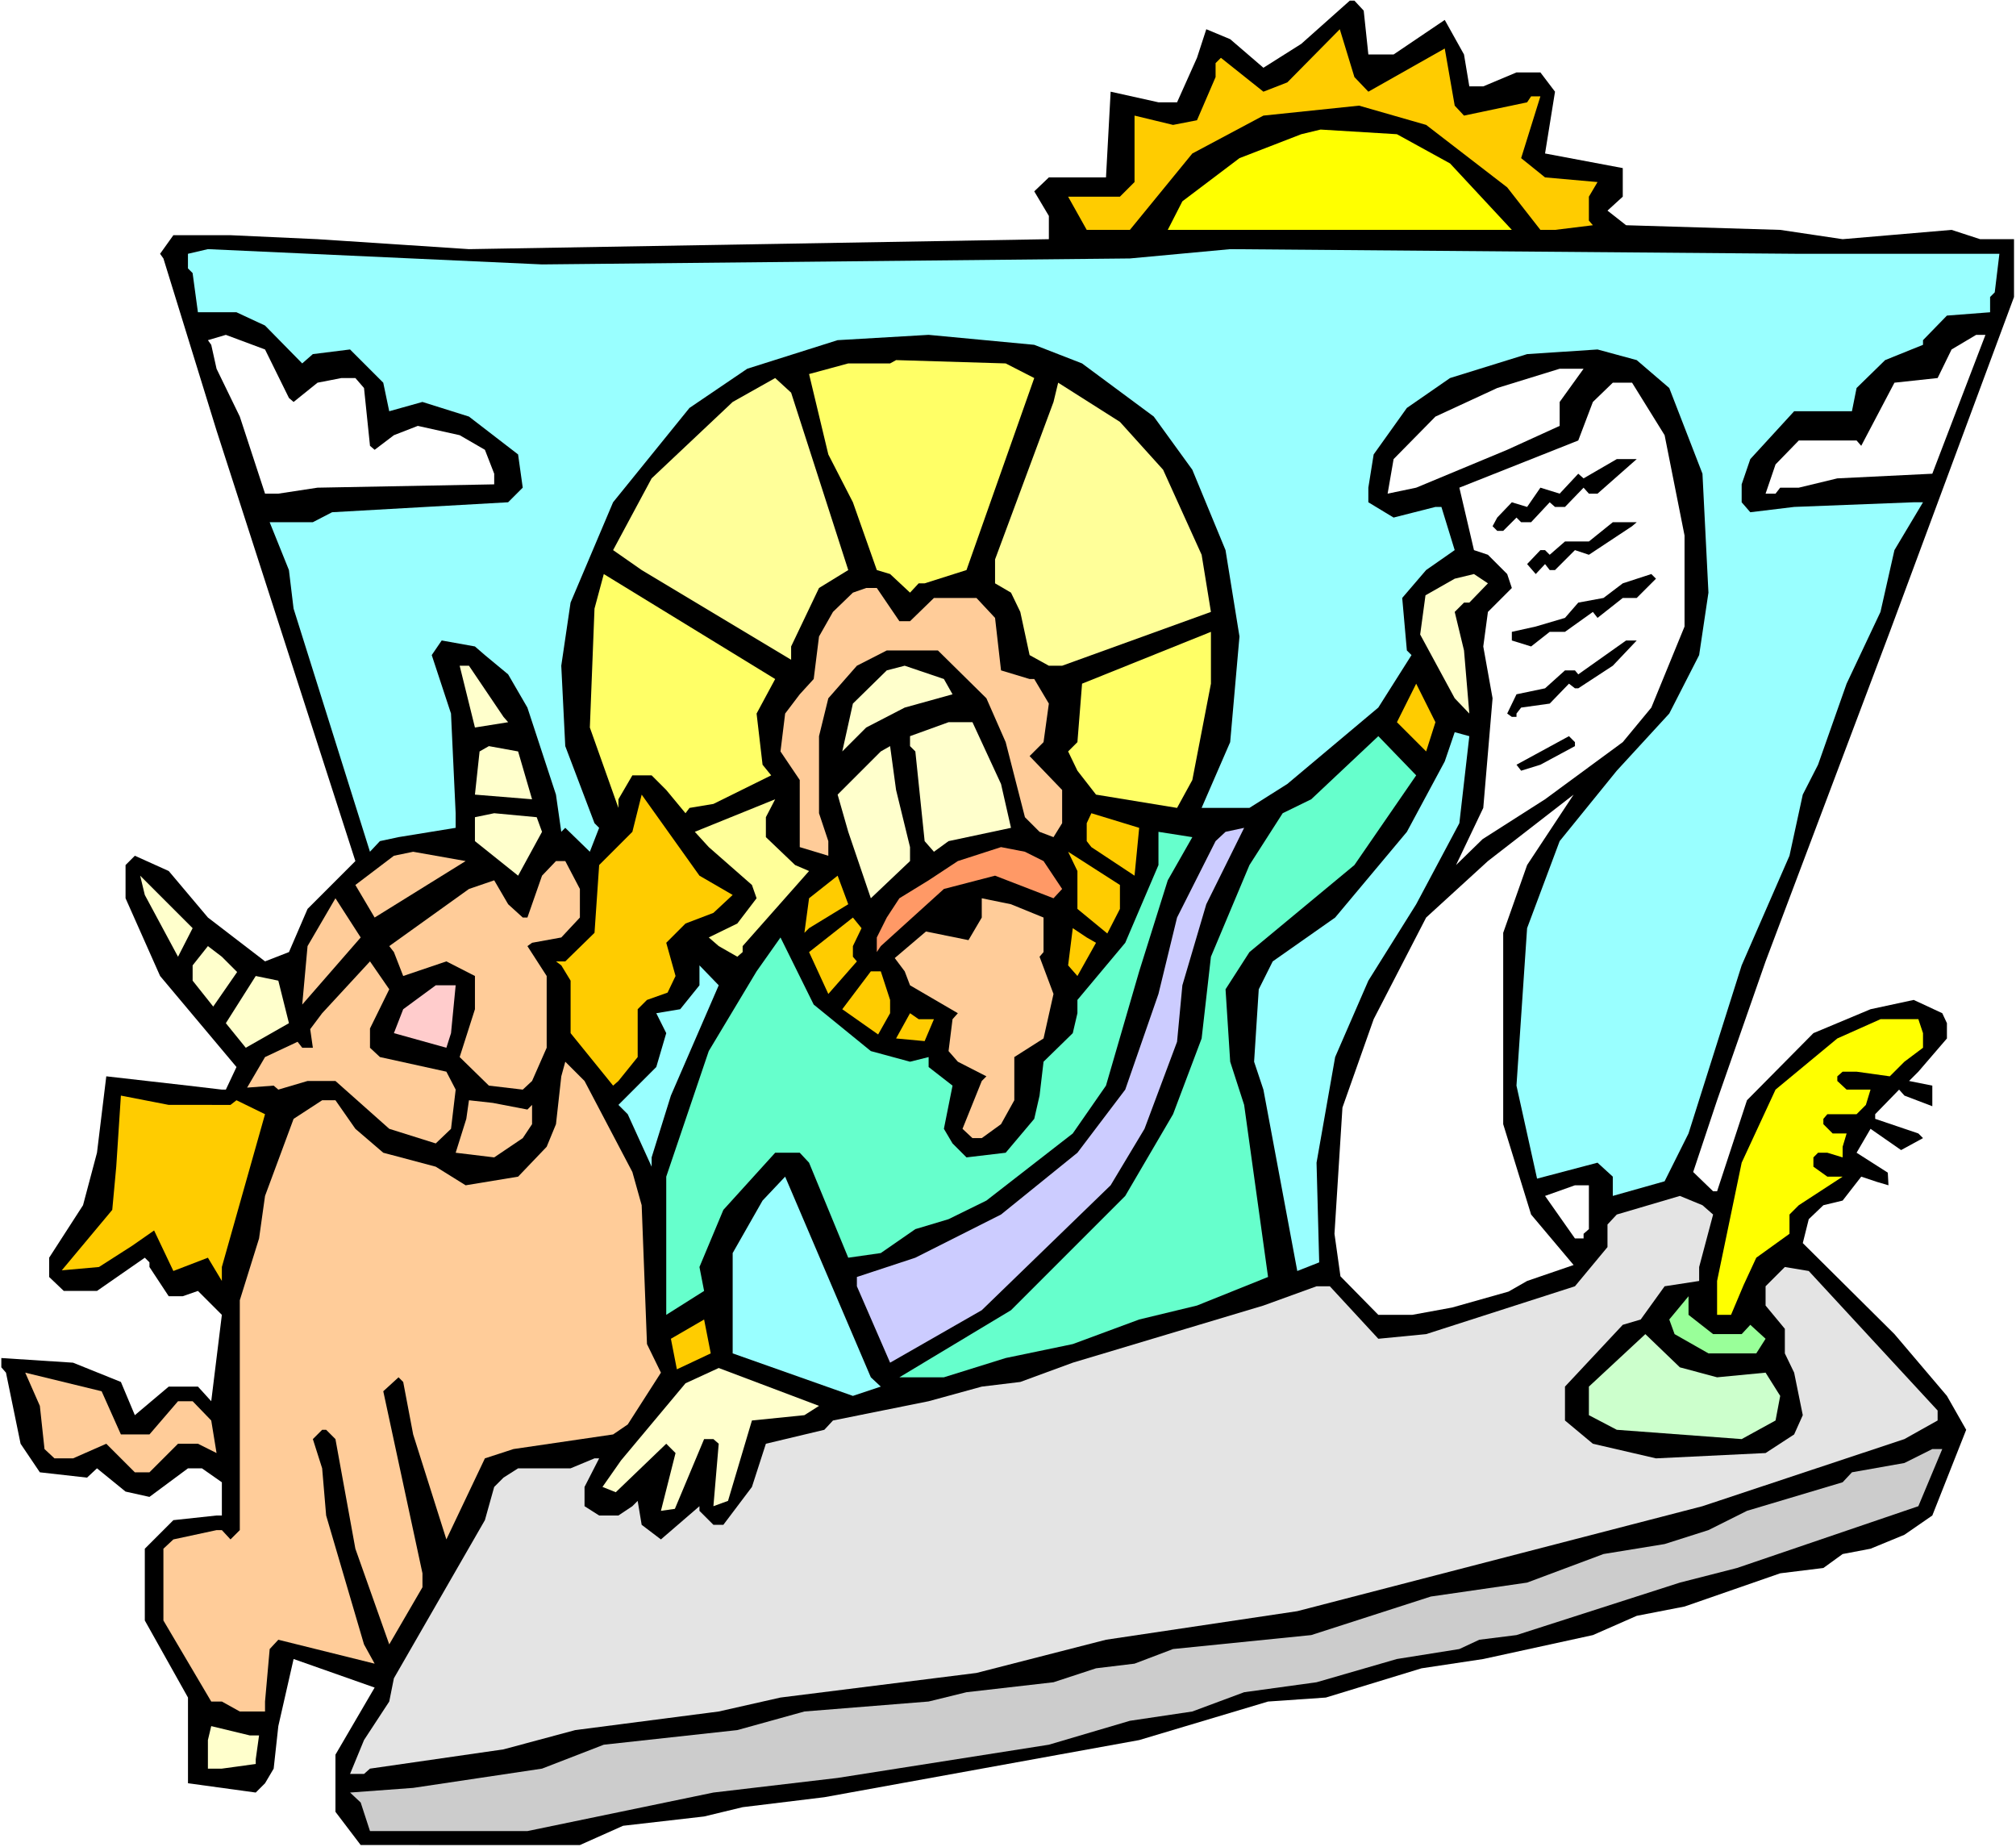
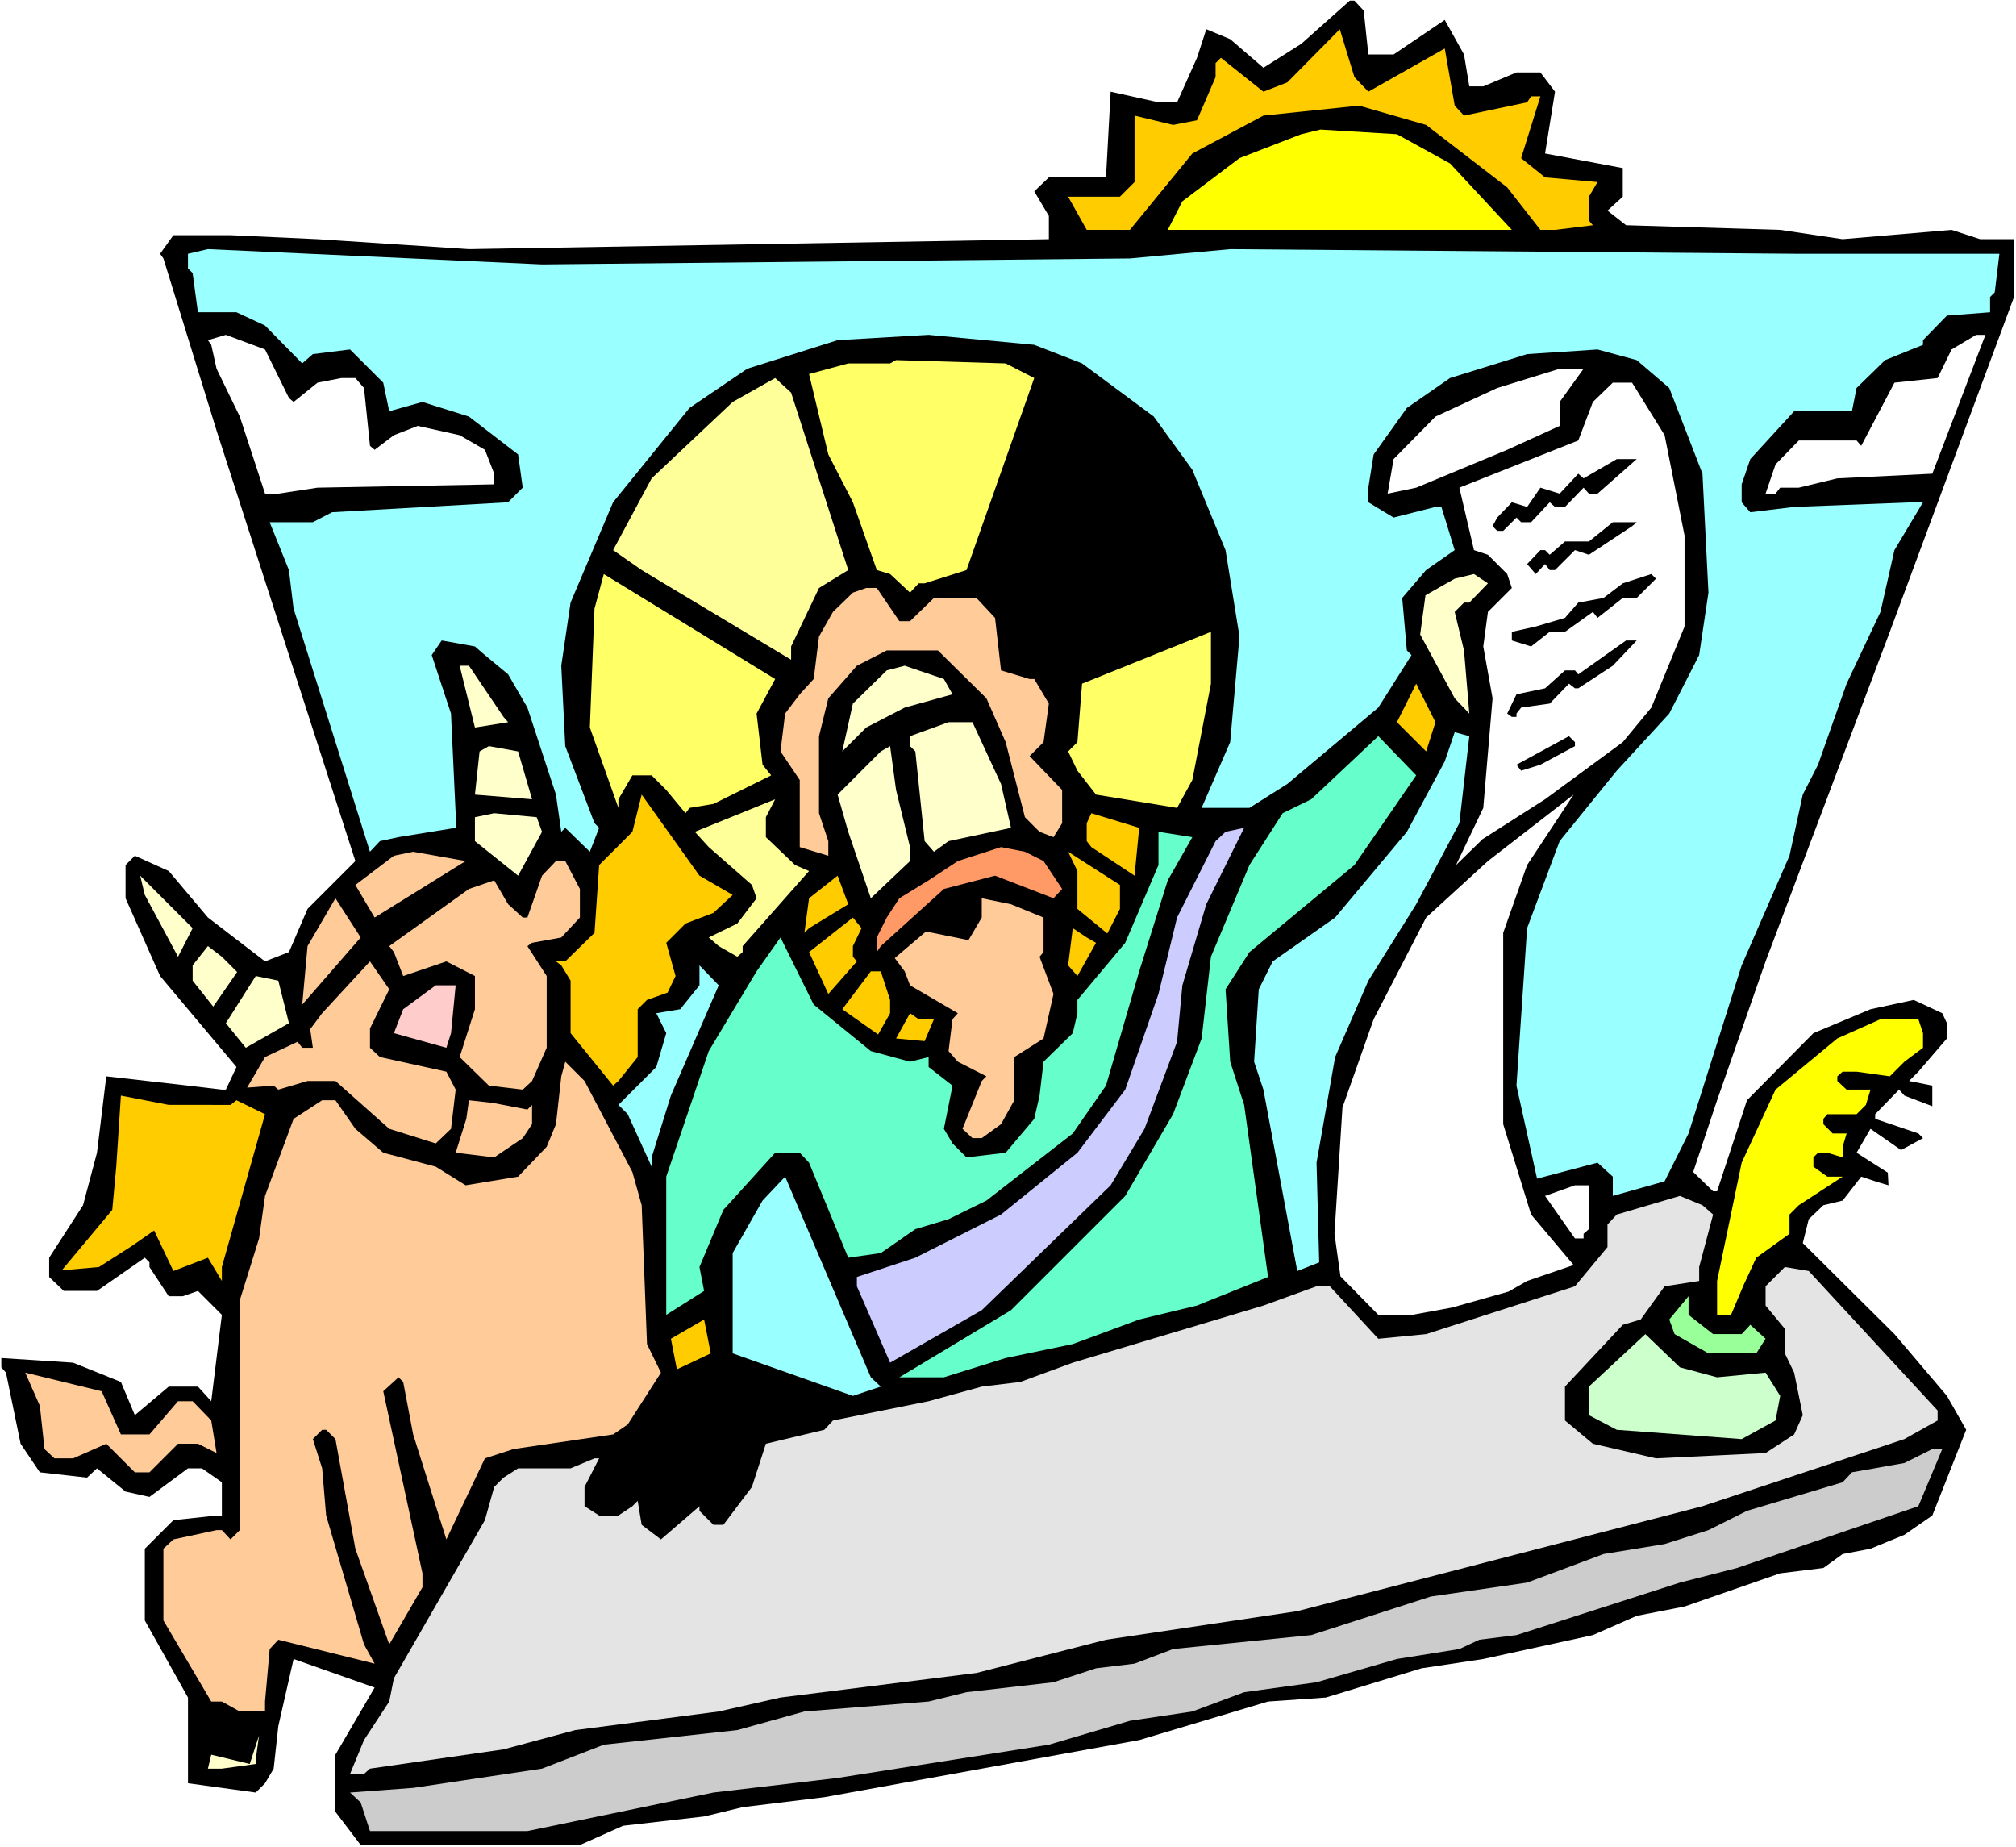
<svg xmlns="http://www.w3.org/2000/svg" xmlns:ns1="http://sodipodi.sourceforge.net/DTD/sodipodi-0.dtd" xmlns:ns2="http://www.inkscape.org/namespaces/inkscape" version="1.0" width="129.766mm" height="118.868mm" id="svg67" ns1:docname="Luke 04.wmf">
  <rect width="100%" height="100%" fill="#808080" stroke="none" />
  <ns1:namedview id="namedview67" pagecolor="#ffffff" bordercolor="#000000" borderopacity="0.25" ns2:showpageshadow="2" ns2:pageopacity="0.0" ns2:pagecheckerboard="0" ns2:deskcolor="#d1d1d1" ns2:document-units="mm" />
  <defs id="defs1">
    <pattern id="WMFhbasepattern" patternUnits="userSpaceOnUse" width="6" height="6" x="0" y="0" />
  </defs>
  <path style="fill:#ffffff;fill-opacity:1;fill-rule:evenodd;stroke:none" d="M 0,449.264 H 490.455 V 0 H 0 Z" id="path1" />
  <path style="fill:#000000;fill-opacity:1;fill-rule:evenodd;stroke:none" d="m 331.764,2.586 1.131,10.666 h 6.141 l 12.443,-8.404 4.686,8.404 1.293,7.757 h 3.394 l 8.08,-3.394 h 5.818 l 3.555,4.687 -2.424,15.029 18.907,3.555 v 6.949 l -3.717,3.394 4.525,3.555 37.491,1.131 15.19,2.262 26.502,-2.262 6.949,2.262 h 8.242 v 14.06 l -30.219,81.449 -30.219,80.156 -11.797,33.776 -5.818,17.453 4.848,4.687 h 0.97 l 7.272,-22.14 16.16,-16.322 13.898,-5.818 10.504,-2.262 6.949,3.232 1.131,2.424 v 3.717 l -6.949,8.08 -2.262,2.262 5.656,1.131 v 5.01 l -6.787,-2.586 -1.293,-1.454 -5.818,5.979 v 1.131 l 10.504,3.555 1.131,1.131 -5.333,2.909 -7.434,-5.171 -3.394,5.818 7.595,4.848 0.162,3.071 -2.747,-0.808 -3.878,-1.293 -4.525,5.818 -4.686,1.131 -3.555,3.394 -1.454,5.818 22.301,22.14 12.766,15.029 4.686,8.242 -8.242,20.847 -6.787,4.687 -8.242,3.394 -6.787,1.293 -4.686,3.394 -10.504,1.293 -23.27,8.08 -11.635,2.262 -10.666,4.687 -26.664,5.818 -15.029,2.262 -23.27,7.111 -14.059,0.97 -31.35,9.373 -76.598,13.898 -19.877,2.424 -9.373,2.262 -19.715,2.262 -10.504,4.687 H 87.749 l -6.141,-8.08 v -13.898 l 9.534,-16.322 -19.715,-6.949 -3.717,16.322 -1.131,10.343 -2.101,3.555 -2.262,2.262 -16.483,-2.262 V 412.903 L 35.229,394.157 v -17.453 l 6.949,-6.949 10.504,-1.131 h 1.293 v -8.08 l -4.848,-3.394 h -3.394 l -9.373,6.949 -5.818,-1.293 -6.949,-5.656 -2.424,2.262 -11.474,-1.293 -4.686,-6.949 -3.555,-17.292 -1.131,-1.293 v -2.262 l 17.453,1.131 11.635,4.687 3.394,8.08 8.242,-6.949 h 7.11 l 3.232,3.555 2.586,-21.009 -5.818,-5.818 -3.717,1.293 h -3.394 l -4.686,-7.111 v -1.131 l -1.131,-1.131 -11.635,8.08 h -8.08 l -3.555,-3.394 v -4.687 l 8.242,-12.767 3.394,-12.767 2.262,-18.585 19.877,2.262 8.242,0.97 h 0.97 l 2.586,-5.495 -18.584,-22.14 -8.403,-18.908 v -8.08 l 2.262,-2.262 8.242,3.717 9.534,11.312 13.898,10.666 5.818,-2.262 4.525,-10.504 L 86.456,209.441 52.682,104.721 39.754,62.865 38.946,61.733 42.178,57.208 h 13.898 l 21.17,0.97 36.845,2.424 141.077,-2.424 v -5.656 l -3.555,-5.979 3.555,-3.394 h 13.898 l 1.131,-20.847 11.635,2.586 h 4.525 l 4.848,-10.828 2.262,-6.949 5.818,2.424 8.08,6.949 9.211,-5.818 11.797,-10.504 h 1.131 z" id="path2" />
  <path style="fill:#ffcc00;fill-opacity:1;fill-rule:evenodd;stroke:none" d="m 332.896,22.302 18.584,-10.504 2.424,13.898 2.262,2.424 15.352,-3.232 0.97,-1.454 h 2.262 l -4.686,15.029 5.818,4.687 12.766,1.131 -2.101,3.555 v 5.818 l 0.97,1.131 -9.211,1.131 h -3.555 L 366.67,45.573 346.955,30.382 330.633,25.695 307.363,28.119 290.072,37.331 274.881,55.916 H 264.377 l -4.525,-8.08 h 12.605 l 3.555,-3.555 V 28.119 l 9.373,2.262 5.818,-1.131 4.525,-10.504 v -3.394 l 1.293,-1.293 10.342,8.242 5.818,-2.262 12.766,-12.928 3.555,11.636 z" id="path3" />
  <path style="fill:#ffff00;fill-opacity:1;fill-rule:evenodd;stroke:none" d="m 352.772,39.755 15.029,16.161 h -83.709 l 3.555,-6.949 13.898,-10.504 15.029,-5.818 4.686,-1.131 18.584,1.131 z" id="path4" />
  <path style="fill:#99ffff;fill-opacity:1;fill-rule:evenodd;stroke:none" d="m 274.881,62.865 24.402,-2.262 138.329,1.131 h 48.803 l -1.131,9.373 -1.131,1.131 v 3.717 l -10.504,0.808 -5.818,5.979 v 1.131 l -9.211,3.717 -6.949,6.787 -1.131,5.656 h -14.059 l -10.666,11.636 -2.101,6.141 v 4.363 l 2.101,2.424 10.666,-1.293 29.088,-1.131 h 2.262 l -6.949,11.636 -3.394,15.029 -8.242,17.453 -6.949,19.716 -3.717,7.272 -3.232,14.868 -11.635,26.665 -12.928,40.886 -5.818,11.636 -12.605,3.555 v -4.687 l -3.717,-3.394 -14.706,3.879 -5.01,-22.625 2.586,-38.301 7.918,-21.17 13.898,-17.13 12.766,-13.898 7.272,-14.221 2.262,-15.191 -1.454,-28.927 -8.08,-20.847 -7.918,-6.787 -9.534,-2.586 -17.13,1.131 -18.746,5.818 -10.504,7.272 -8.08,11.312 -1.293,8.08 v 3.555 l 6.141,3.717 10.181,-2.586 h 1.454 l 3.232,10.504 -6.949,4.848 -5.818,6.787 1.131,12.767 1.131,1.131 -8.08,12.767 -22.139,18.585 -9.211,5.818 h -11.635 l 6.949,-15.999 2.262,-25.695 -3.394,-21.009 -8.08,-19.554 -9.373,-12.928 -17.453,-12.928 -11.635,-4.525 -25.694,-2.424 -22.139,1.293 -21.978,6.949 -14.059,9.535 -18.584,22.948 -10.342,24.402 -2.262,15.353 0.97,19.554 7.11,18.746 1.131,1.131 -2.262,5.818 -5.979,-5.818 -0.97,0.97 -1.293,-9.05 -6.949,-21.17 -4.686,-8.08 -5.656,-4.687 -2.424,-2.101 -8.08,-1.454 -2.424,3.555 4.686,14.221 1.131,24.241 v 3.555 l -13.898,2.262 -4.525,0.97 -2.424,2.586 -18.584,-59.148 -1.131,-9.373 -4.686,-11.636 h 10.504 l 4.686,-2.424 42.824,-2.424 3.555,-3.555 -1.131,-8.08 -11.958,-9.212 -11.312,-3.555 -8.08,2.262 -1.454,-6.949 -8.08,-8.08 -9.05,1.131 -2.586,2.262 -9.05,-9.212 -6.949,-3.232 h -9.373 l -1.293,-9.535 -1.131,-1.131 v -3.555 l 4.848,-1.131 81.285,3.717 z" id="path5" />
  <path style="fill:#ffffff;fill-opacity:1;fill-rule:evenodd;stroke:none" d="m 70.296,96.802 1.131,0.97 5.818,-4.687 5.818,-1.131 h 3.394 l 2.101,2.424 1.454,14.06 1.131,0.97 4.686,-3.555 5.818,-2.262 10.181,2.262 6.141,3.555 2.262,5.818 v 2.586 l -42.986,0.808 -9.534,1.454 h -3.232 l -6.141,-18.746 -5.656,-11.636 -1.293,-5.818 -0.808,-1.131 4.363,-1.293 9.534,3.555 z" id="path6" />
  <path style="fill:#ffffff;fill-opacity:1;fill-rule:evenodd;stroke:none" d="m 470.094,115.225 -23.109,1.131 -9.373,2.262 h -4.525 l -1.131,1.454 h -2.424 l 2.424,-7.111 5.656,-5.818 h 14.059 l 1.131,1.293 8.08,-15.353 10.504,-1.131 3.394,-6.949 5.979,-3.555 h 2.262 z" id="path7" />
  <path style="fill:#ffff66;fill-opacity:1;fill-rule:evenodd;stroke:none" d="m 251.611,91.954 -16.483,46.704 -10.181,3.232 h -1.454 l -2.101,2.262 -4.848,-4.525 -3.232,-0.97 -5.818,-16.484 -5.979,-11.636 -4.686,-19.554 9.534,-2.586 h 10.181 l 1.454,-0.808 26.664,0.808 z" id="path8" />
  <path style="fill:#ffffff;fill-opacity:1;fill-rule:evenodd;stroke:none" d="m 379.436,97.772 v 5.818 l -12.766,5.818 -22.139,9.212 -6.949,1.454 1.454,-8.403 10.181,-10.343 15.029,-6.949 15.19,-4.687 h 5.818 z" id="path9" />
  <path style="fill:#ffff99;fill-opacity:1;fill-rule:evenodd;stroke:none" d="m 206.363,138.658 -7.11,4.363 -6.787,14.221 v 3.232 l -36.36,-21.817 -6.949,-4.848 9.373,-17.453 19.715,-18.585 10.342,-5.818 3.878,3.555 z" id="path10" />
-   <path style="fill:#ffff99;fill-opacity:1;fill-rule:evenodd;stroke:none" d="m 282.961,114.255 9.373,20.686 2.262,13.898 -36.198,13.09 h -3.232 l -4.686,-2.586 -2.262,-10.504 -2.262,-4.687 -3.878,-2.262 v -5.818 l 14.221,-38.301 1.131,-4.687 15.029,9.535 z" id="path11" />
  <path style="fill:#ffffff;fill-opacity:1;fill-rule:evenodd;stroke:none" d="m 404.969,105.852 4.848,24.402 v 22.14 l -8.08,19.716 -6.949,8.403 -18.907,13.898 -15.19,9.696 -6.464,6.303 6.626,-13.898 2.262,-26.665 -2.262,-12.605 1.131,-8.403 5.818,-5.818 -1.131,-3.394 -4.686,-4.687 -3.394,-1.131 -3.555,-15.191 28.926,-11.474 3.555,-9.373 4.848,-4.687 h 4.686 z" id="path12" />
  <path style="fill:#000000;fill-opacity:1;fill-rule:evenodd;stroke:none" d="m 388.648,120.073 h -2.101 l -1.293,-1.454 -4.525,4.687 h -2.424 l -1.293,-1.131 -4.525,4.848 h -2.424 l -1.131,-1.131 -3.232,3.232 h -1.454 l -1.131,-1.131 1.131,-2.101 3.555,-3.717 3.717,1.131 3.232,-4.687 4.686,1.454 4.525,-4.848 1.293,1.131 8.08,-4.687 h 4.848 z" id="path13" />
  <path style="fill:#000000;fill-opacity:1;fill-rule:evenodd;stroke:none" d="m 397.051,127.992 -10.504,6.949 -3.394,-1.131 -4.848,4.848 h -1.293 l -1.131,-1.454 -2.262,2.424 -2.101,-2.424 3.232,-3.394 h 1.131 l 1.131,1.131 3.717,-3.232 h 5.818 l 5.818,-4.687 h 5.818 z" id="path14" />
  <path style="fill:#ffff66;fill-opacity:1;fill-rule:evenodd;stroke:none" d="m 184.062,173.565 1.454,12.444 2.101,2.586 -14.059,6.949 -5.818,0.97 -0.97,1.293 -4.686,-5.656 -3.555,-3.555 h -4.686 l -3.394,5.818 v 2.101 l -6.949,-19.554 1.131,-28.927 2.262,-8.403 41.693,25.534 z" id="path15" />
  <path style="fill:#ffffcc;fill-opacity:1;fill-rule:evenodd;stroke:none" d="m 357.459,146.576 h -1.293 l -2.262,2.262 2.262,9.373 1.293,15.353 -3.555,-3.717 -8.403,-15.514 1.293,-9.535 7.11,-4.04 4.686,-1.131 3.394,2.262 z" id="path16" />
  <path style="fill:#000000;fill-opacity:1;fill-rule:evenodd;stroke:none" d="m 398.182,145.445 h -3.394 l -6.141,4.848 -1.131,-1.454 -6.787,4.848 h -3.717 l -4.525,3.555 -4.686,-1.454 v -2.101 l 5.818,-1.293 7.11,-2.101 3.232,-3.717 6.141,-1.131 4.686,-3.555 6.949,-2.262 1.131,1.131 z" id="path17" />
  <path style="fill:#ffcc99;fill-opacity:1;fill-rule:evenodd;stroke:none" d="m 218.806,151.101 h 2.586 l 5.818,-5.656 h 10.342 l 4.525,4.848 1.454,12.767 6.949,2.101 h 1.131 l 3.555,5.979 -1.293,9.373 -3.394,3.394 7.918,8.242 v 8.08 l -2.101,3.394 -3.394,-1.293 -3.555,-3.555 -4.686,-18.261 -4.686,-10.666 -11.797,-11.636 h -12.443 l -7.272,3.717 -6.949,7.919 -2.262,9.212 v 18.746 l 2.262,6.787 v 3.555 l -6.949,-2.101 v -16.322 l -4.686,-6.949 1.131,-9.212 3.555,-4.687 3.394,-3.717 1.293,-10.343 3.394,-5.979 4.848,-4.687 3.232,-1.131 h 2.586 z" id="path18" />
  <path style="fill:#ffff66;fill-opacity:1;fill-rule:evenodd;stroke:none" d="m 290.072,189.725 -3.717,6.787 -19.715,-3.232 -4.525,-5.818 -2.262,-4.687 2.262,-2.262 1.131,-14.221 31.35,-12.605 v 12.605 z" id="path19" />
  <path style="fill:#000000;fill-opacity:1;fill-rule:evenodd;stroke:none" d="m 392.364,161.929 -8.403,5.495 h -0.808 l -1.454,-1.131 -4.686,4.848 -6.949,0.97 -1.131,1.454 v 0.808 h -1.131 l -1.131,-0.808 2.262,-4.687 6.949,-1.454 4.848,-4.363 h 2.424 l 0.808,0.97 11.635,-8.242 h 2.586 z" id="path20" />
  <path style="fill:#ffffcc;fill-opacity:1;fill-rule:evenodd;stroke:none" d="m 122.493,174.373 1.131,1.293 -8.08,1.293 -3.717,-15.029 h 2.262 z" id="path21" />
  <path style="fill:#ffffcc;fill-opacity:1;fill-rule:evenodd;stroke:none" d="m 231.734,168.878 -11.635,3.232 -9.373,4.848 -5.818,5.818 2.586,-11.636 8.242,-8.08 4.363,-1.131 9.534,3.232 z" id="path22" />
  <path style="fill:#ffcc00;fill-opacity:1;fill-rule:evenodd;stroke:none" d="m 346.955,182.776 -7.11,-7.111 4.686,-9.373 4.686,9.373 z" id="path23" />
  <path style="fill:#ffffcc;fill-opacity:1;fill-rule:evenodd;stroke:none" d="m 243.531,190.695 2.424,10.666 -15.19,3.232 -3.555,2.586 -2.262,-2.586 -2.262,-21.817 -1.293,-1.293 v -2.424 l 9.373,-3.394 h 5.818 z" id="path24" />
  <path style="fill:#99ffff;fill-opacity:1;fill-rule:evenodd;stroke:none" d="m 355.035,200.23 -10.504,19.716 -11.635,18.585 -8.08,18.585 -4.525,25.695 0.646,24.241 -5.333,2.101 -8.242,-44.118 -2.262,-6.787 1.131,-17.615 3.394,-6.787 15.19,-10.666 17.453,-20.847 9.211,-17.13 2.424,-7.111 3.555,0.97 z" id="path25" />
  <path style="fill:#66ffcc;fill-opacity:1;fill-rule:evenodd;stroke:none" d="m 329.502,210.411 -25.533,21.17 -5.818,9.05 1.131,17.615 3.394,10.504 2.424,17.453 3.394,24.402 -17.291,6.949 -14.059,3.394 -16.16,5.979 -16.322,3.394 -15.029,4.687 h -10.827 l 27.149,-16.322 27.795,-27.796 11.635,-19.878 6.949,-18.423 2.262,-19.878 9.373,-22.302 8.08,-12.605 6.949,-3.394 16.322,-15.353 9.211,9.535 z" id="path26" />
  <path style="fill:#000000;fill-opacity:1;fill-rule:evenodd;stroke:none" d="m 383.153,181.483 -8.403,4.525 -4.686,1.454 -1.131,-1.454 12.766,-6.949 1.454,1.454 z" id="path27" />
  <path style="fill:#ffffcc;fill-opacity:1;fill-rule:evenodd;stroke:none" d="m 129.441,194.412 -13.898,-1.131 1.131,-10.504 2.262,-1.293 7.11,1.293 z" id="path28" />
  <path style="fill:#ffffcc;fill-opacity:1;fill-rule:evenodd;stroke:none" d="m 221.392,206.047 v 3.394 l -9.534,9.05 -5.494,-16.161 -2.586,-9.05 10.504,-10.504 2.262,-1.293 1.454,10.666 z" id="path29" />
  <path style="fill:#ffcc00;fill-opacity:1;fill-rule:evenodd;stroke:none" d="m 178.245,217.683 -4.686,4.363 -6.787,2.586 -4.686,4.687 2.262,8.08 -1.939,4.04 -5.01,1.778 -2.262,2.262 v 11.636 l -4.686,5.818 -1.293,1.131 -10.342,-12.767 v -12.767 l -2.262,-3.717 -1.293,-0.97 h 2.262 l 7.11,-6.949 1.131,-16.484 8.08,-8.08 2.262,-9.05 14.059,19.716 z" id="path30" />
  <path style="fill:#ffff99;fill-opacity:1;fill-rule:evenodd;stroke:none" d="m 186.325,203.623 7.11,6.787 3.394,1.454 -16.16,18.261 v 1.454 l -1.293,1.131 -4.525,-2.586 -2.424,-2.101 6.949,-3.394 4.686,-6.141 -1.131,-3.232 -10.504,-9.212 -3.394,-3.717 19.554,-7.919 -2.262,4.363 z" id="path31" />
  <path style="fill:#ffffcc;fill-opacity:1;fill-rule:evenodd;stroke:none" d="m 131.865,202.33 -5.818,10.666 -10.504,-8.404 v -5.818 l 4.686,-0.97 10.342,0.97 z" id="path32" />
  <path style="fill:#ffcc00;fill-opacity:1;fill-rule:evenodd;stroke:none" d="m 276.012,212.996 -10.504,-6.949 -1.131,-1.454 v -4.363 l 1.131,-2.424 11.635,3.555 z" id="path33" />
  <path style="fill:#ffffff;fill-opacity:1;fill-rule:evenodd;stroke:none" d="m 365.7,226.895 v 46.542 l 6.787,21.978 10.342,12.282 -11.312,3.879 -4.525,2.586 -13.736,3.879 -9.696,1.778 h -8.242 l -9.211,-9.373 -1.454,-10.343 1.939,-30.705 7.595,-21.494 12.766,-24.726 15.029,-13.736 20.846,-16.161 -11.312,17.13 z" id="path34" />
  <path style="fill:#ccccff;fill-opacity:1;fill-rule:evenodd;stroke:none" d="m 287.648,239.661 -1.293,13.736 -7.918,21.17 -8.242,13.736 -31.35,30.382 -22.301,12.767 -8.08,-18.585 v -2.262 l 14.221,-4.687 20.846,-10.504 18.584,-15.029 11.635,-15.353 8.08,-23.271 4.525,-18.585 9.373,-18.585 2.424,-2.262 4.525,-0.97 -9.211,18.585 z" id="path35" />
  <path style="fill:#66ffcc;fill-opacity:1;fill-rule:evenodd;stroke:none" d="m 284.092,214.128 -6.949,22.14 -8.08,27.796 -8.08,11.636 -21.008,16.322 -9.211,4.525 -8.08,2.424 -8.403,5.818 -7.918,1.131 -9.534,-23.11 -2.262,-2.424 h -5.979 l -12.605,13.898 -5.818,13.898 1.131,5.818 -9.211,5.818 v -33.614 l 10.342,-30.544 11.635,-19.393 5.818,-8.242 8.08,16.322 13.898,11.312 9.534,2.586 4.525,-1.131 v 2.424 l 5.818,4.525 -2.101,10.504 2.101,3.555 3.394,3.394 9.534,-1.131 6.949,-8.242 1.293,-5.656 0.97,-8.242 7.11,-6.949 1.131,-4.848 v -3.232 l 11.635,-13.898 8.08,-18.908 v -8.08 l 8.242,1.293 z" id="path36" />
  <path style="fill:#ff9966;fill-opacity:1;fill-rule:evenodd;stroke:none" d="m 253.873,209.441 4.525,6.787 -2.101,2.262 -14.221,-5.495 -12.443,3.232 -15.352,13.898 -0.97,1.454 v -3.555 l 2.424,-4.848 3.07,-4.687 7.11,-4.363 7.11,-4.687 10.504,-3.394 5.818,1.131 z" id="path37" />
  <path style="fill:#ffcc99;fill-opacity:1;fill-rule:evenodd;stroke:none" d="m 91.142,223.178 -4.686,-7.919 9.373,-7.111 4.686,-0.97 12.766,2.262 z" id="path38" />
  <path style="fill:#ffcc00;fill-opacity:1;fill-rule:evenodd;stroke:none" d="m 272.457,221.077 -3.07,5.979 -7.272,-5.979 v -9.212 l -2.262,-4.687 12.605,8.08 z" id="path39" />
  <path style="fill:#ffcc99;fill-opacity:1;fill-rule:evenodd;stroke:none" d="m 141.077,216.229 v 6.949 l -4.525,4.848 -7.11,1.293 -1.131,0.808 4.686,7.272 v 17.453 l -3.555,8.08 -2.262,2.101 -8.242,-0.97 -7.11,-6.949 3.717,-11.636 v -8.08 l -6.949,-3.555 -10.504,3.555 -2.262,-5.818 -1.131,-1.454 19.392,-13.898 6.141,-2.101 3.394,5.818 3.555,3.232 h 1.131 l 3.555,-10.181 3.394,-3.555 h 2.262 z" id="path40" />
  <path style="fill:#ffffcc;fill-opacity:1;fill-rule:evenodd;stroke:none" d="M 43.309,232.712 35.229,217.683 34.098,212.996 46.864,225.763 Z" id="path41" />
  <path style="fill:#ffcc00;fill-opacity:1;fill-rule:evenodd;stroke:none" d="m 196.829,225.763 -1.131,1.131 1.131,-8.404 6.949,-5.495 2.586,6.949 z" id="path42" />
  <path style="fill:#ffcc99;fill-opacity:1;fill-rule:evenodd;stroke:none" d="m 73.528,244.348 1.293,-14.221 6.787,-11.636 6.141,9.535 z" id="path43" />
  <path style="fill:#ffcc99;fill-opacity:1;fill-rule:evenodd;stroke:none" d="m 253.873,223.178 v 8.403 l -0.97,1.131 3.394,9.05 -2.424,10.828 -7.11,4.525 v 10.504 l -3.232,5.818 -4.686,3.394 h -2.262 l -2.424,-2.262 4.686,-11.636 1.131,-1.131 -6.949,-3.555 -2.262,-2.586 0.97,-7.757 1.293,-1.454 -11.635,-6.787 -1.293,-3.394 -2.424,-3.232 7.595,-6.464 10.342,2.101 3.232,-5.495 v -4.687 l 7.11,1.454 z" id="path44" />
  <path style="fill:#ffcc00;fill-opacity:1;fill-rule:evenodd;stroke:none" d="m 207.494,230.127 v 2.586 l 0.97,1.131 -6.949,7.919 -4.686,-10.181 10.666,-8.403 2.101,2.586 z" id="path45" />
  <path style="fill:#ffcc00;fill-opacity:1;fill-rule:evenodd;stroke:none" d="m 266.64,229.319 -4.525,8.08 -2.262,-2.586 1.131,-9.05 3.394,2.262 z" id="path46" />
  <path style="fill:#ffffcc;fill-opacity:1;fill-rule:evenodd;stroke:none" d="m 57.691,236.429 -5.818,8.403 -5.01,-6.303 v -3.717 l 3.717,-4.687 3.394,2.586 z" id="path47" />
  <path style="fill:#ffcc99;fill-opacity:1;fill-rule:evenodd;stroke:none" d="m 90.011,250.166 v 4.687 l 2.424,2.262 16.16,3.555 2.262,4.363 -1.131,9.535 -3.717,3.555 -11.312,-3.555 -13.09,-11.636 h -6.787 l -7.11,2.101 -1.131,-0.97 -6.464,0.485 4.363,-7.434 7.918,-3.717 1.131,1.454 h 2.586 l -0.646,-4.525 2.909,-3.879 11.635,-12.605 4.686,6.787 z" id="path48" />
  <path style="fill:#99ffff;fill-opacity:1;fill-rule:evenodd;stroke:none" d="m 163.216,266.488 -4.686,15.029 v 2.262 l -5.818,-12.767 -2.262,-2.262 9.211,-9.212 2.424,-8.242 -2.424,-4.848 5.818,-0.97 4.686,-5.818 v -4.848 l 4.686,4.848 z" id="path49" />
  <path style="fill:#ffcc00;fill-opacity:1;fill-rule:evenodd;stroke:none" d="m 216.544,243.217 v 3.232 l -2.909,5.171 -8.726,-6.141 6.949,-9.212 h 2.424 z" id="path50" />
  <path style="fill:#ffffcc;fill-opacity:1;fill-rule:evenodd;stroke:none" d="m 70.296,248.873 -10.504,5.979 -4.848,-5.979 7.272,-11.474 5.494,1.131 z" id="path51" />
  <path style="fill:#ffcccc;fill-opacity:1;fill-rule:evenodd;stroke:none" d="m 109.726,251.297 -1.131,3.555 -12.766,-3.555 2.262,-5.818 7.918,-5.818 h 4.848 z" id="path52" />
  <path style="fill:#ffcc00;fill-opacity:1;fill-rule:evenodd;stroke:none" d="m 227.209,247.903 -2.262,5.333 -6.949,-0.646 3.394,-6.141 2.101,1.454 z" id="path53" />
  <path style="fill:#ffff00;fill-opacity:1;fill-rule:evenodd;stroke:none" d="m 467.831,251.297 v 3.555 l -4.525,3.394 -3.555,3.555 -8.08,-1.131 h -3.394 l -1.293,1.131 v 1.131 l 2.262,2.101 h 5.818 l -1.131,3.717 -2.262,2.262 h -7.11 l -0.97,1.131 v 1.293 l 2.262,2.262 h 3.394 l -0.97,3.232 v 2.586 l -3.717,-1.131 h -2.262 l -1.131,1.131 v 2.262 l 3.394,2.424 h 3.717 l -10.666,6.949 -2.262,2.262 v 4.687 l -8.08,5.818 -3.07,6.626 -3.07,7.272 h -3.394 v -8.242 l 5.979,-28.766 8.242,-17.777 15.029,-12.444 10.504,-4.687 h 9.211 z" id="path54" />
  <path style="fill:#ffcc99;fill-opacity:1;fill-rule:evenodd;stroke:none" d="m 153.843,285.073 2.262,8.08 1.293,33.776 3.394,6.949 -8.08,12.605 -3.555,2.424 -24.24,3.555 -6.949,2.262 -9.373,19.716 -8.08,-25.534 -2.424,-12.767 -1.131,-1.131 -3.717,3.394 9.534,44.28 v 3.394 l -8.08,13.898 -8.242,-23.271 -4.848,-26.665 -2.262,-2.262 h -0.97 l -2.262,2.262 2.262,7.111 0.97,11.474 9.211,31.352 2.586,4.687 -23.432,-5.818 -2.101,2.262 -1.131,12.767 v 2.424 h -6.141 l -4.363,-2.424 H 51.389 L 39.754,394.157 v -17.453 l 2.424,-2.262 10.504,-2.262 h 1.293 l 2.101,2.262 2.262,-2.262 v -55.916 l 4.686,-15.029 1.454,-10.343 6.949,-18.746 6.949,-4.525 h 3.232 l 4.848,6.949 6.787,5.818 12.766,3.394 7.272,4.525 12.766,-2.101 6.949,-7.272 2.262,-5.495 1.293,-11.636 0.97,-3.555 4.686,4.687 z" id="path55" />
  <path style="fill:#ffcc00;fill-opacity:1;fill-rule:evenodd;stroke:none" d="m 56.075,268.75 1.454,-1.131 6.949,3.394 -10.504,37.169 v 3.394 l -3.394,-5.656 -8.403,3.232 -4.686,-9.858 -5.333,3.717 -8.08,5.171 -9.05,0.808 12.282,-14.706 0.97,-10.504 1.131,-17.292 11.635,2.262 z" id="path56" />
  <path style="fill:#ffcc99;fill-opacity:1;fill-rule:evenodd;stroke:none" d="m 128.31,269.882 1.131,-1.131 v 4.687 l -2.262,3.394 -6.949,4.687 -9.373,-1.131 2.586,-8.242 0.646,-4.525 5.818,0.646 z" id="path57" />
  <path style="fill:#99ffff;fill-opacity:1;fill-rule:evenodd;stroke:none" d="m 214.281,337.271 -6.787,2.262 -29.25,-10.343 v -24.402 l 7.272,-12.767 5.494,-5.818 20.846,48.805 z" id="path58" />
  <path style="fill:#ffffff;fill-opacity:1;fill-rule:evenodd;stroke:none" d="m 386.547,298.971 -1.293,1.131 v 1.131 h -2.101 l -7.272,-10.343 7.272,-2.586 h 3.394 z" id="path59" />
  <path style="fill:#e4e4e4;fill-opacity:1;fill-rule:evenodd;stroke:none" d="m 416.766,295.415 -3.394,12.767 v 3.394 l -8.403,1.293 -5.818,8.08 -4.363,1.293 -14.059,15.029 v 8.242 l 6.787,5.656 15.352,3.555 26.664,-1.293 6.949,-4.525 2.101,-4.687 -2.101,-10.343 -2.262,-4.687 v -5.979 l -4.686,-5.656 v -4.687 l 4.686,-4.687 5.818,0.97 31.35,33.937 v 2.424 l -8.08,4.525 -49.126,16.322 -98.576,25.534 -46.541,6.949 -31.512,8.08 -47.672,5.979 -15.029,3.394 -34.906,4.525 -17.453,4.687 -32.482,4.687 -1.454,1.293 h -3.394 l 3.394,-8.242 6.141,-9.373 1.131,-5.656 22.139,-38.462 2.262,-8.08 2.262,-2.262 3.555,-2.262 h 12.766 l 5.818,-2.424 h 1.131 l -3.555,6.949 v 4.687 l 3.555,2.262 h 4.686 l 3.394,-2.262 1.293,-1.293 0.97,5.818 4.686,3.555 9.373,-8.08 v 1.131 l 3.394,3.394 h 2.424 l 6.949,-9.212 3.394,-10.504 14.221,-3.394 2.101,-2.262 23.27,-4.687 12.928,-3.555 9.373,-1.131 12.766,-4.687 46.379,-13.898 12.928,-4.687 h 3.232 l 11.797,12.767 11.635,-1.131 36.198,-11.636 7.918,-9.535 v -5.495 l 2.262,-2.424 15.352,-4.525 5.494,2.262 z" id="path60" />
  <path style="fill:#99ff99;fill-opacity:1;fill-rule:evenodd;stroke:none" d="m 416.766,324.504 h 6.949 l 2.101,-2.262 3.717,3.394 -2.262,3.555 h -11.635 l -8.242,-4.687 -1.293,-3.555 4.686,-5.656 v 4.525 z" id="path61" />
  <path style="fill:#ffcc00;fill-opacity:1;fill-rule:evenodd;stroke:none" d="m 164.67,333.07 -1.454,-7.434 8.08,-4.687 1.616,8.242 z" id="path62" />
  <path style="fill:#ccffcc;fill-opacity:1;fill-rule:evenodd;stroke:none" d="m 417.736,335.009 11.797,-1.131 3.555,5.656 -1.131,5.979 -8.242,4.525 -30.381,-2.262 -6.787,-3.555 v -6.949 l 13.736,-12.767 8.403,8.08 z" id="path63" />
  <path style="fill:#ffcc99;fill-opacity:1;fill-rule:evenodd;stroke:none" d="m 29.411,348.907 h 6.949 l 6.949,-8.08 h 3.555 l 4.525,4.687 1.293,7.919 -4.525,-2.262 h -4.848 l -6.949,6.949 h -3.555 l -6.949,-6.949 -8.08,3.555 h -4.525 l -2.424,-2.262 -1.131,-10.504 -3.555,-8.08 18.584,4.525 z" id="path64" />
-   <path style="fill:#ffffcc;fill-opacity:1;fill-rule:evenodd;stroke:none" d="m 195.697,344.22 -12.766,1.293 -5.818,19.554 -3.555,1.293 1.293,-15.191 -1.293,-1.131 h -2.262 l -7.11,16.969 -3.394,0.485 3.555,-14.06 -2.262,-2.262 -12.282,11.797 -3.232,-1.293 4.525,-6.464 15.675,-18.746 8.08,-3.717 24.402,9.212 z" id="path65" />
  <path style="fill:#cccccc;fill-opacity:1;fill-rule:evenodd;stroke:none" d="m 466.7,366.36 -44.117,15.029 -13.898,3.555 -39.754,12.767 -9.05,1.131 -4.848,2.262 -15.19,2.424 -19.554,5.656 -17.614,2.424 -12.605,4.687 -15.19,2.262 -19.715,5.818 -51.389,8.08 -30.219,3.555 -45.248,9.373 H 90.011 l -2.262,-6.949 -2.586,-2.424 15.352,-1.131 31.35,-4.687 15.029,-5.818 32.482,-3.555 16.322,-4.525 30.219,-2.424 9.211,-2.262 21.17,-2.424 10.342,-3.394 9.373,-1.131 9.373,-3.555 33.613,-3.394 29.088,-9.373 23.432,-3.394 18.584,-6.949 14.867,-2.424 10.666,-3.394 9.373,-4.687 23.27,-6.949 2.262,-2.424 12.766,-2.262 6.787,-3.394 h 2.424 z" id="path66" />
-   <path style="fill:#ffffcc;fill-opacity:1;fill-rule:evenodd;stroke:none" d="m 63.024,422.114 -0.808,5.818 v 1.131 l -8.242,1.131 h -3.394 v -6.949 l 0.808,-3.394 9.373,2.262 z" id="path67" />
+   <path style="fill:#ffffcc;fill-opacity:1;fill-rule:evenodd;stroke:none" d="m 63.024,422.114 -0.808,5.818 v 1.131 l -8.242,1.131 h -3.394 l 0.808,-3.394 9.373,2.262 z" id="path67" />
</svg>